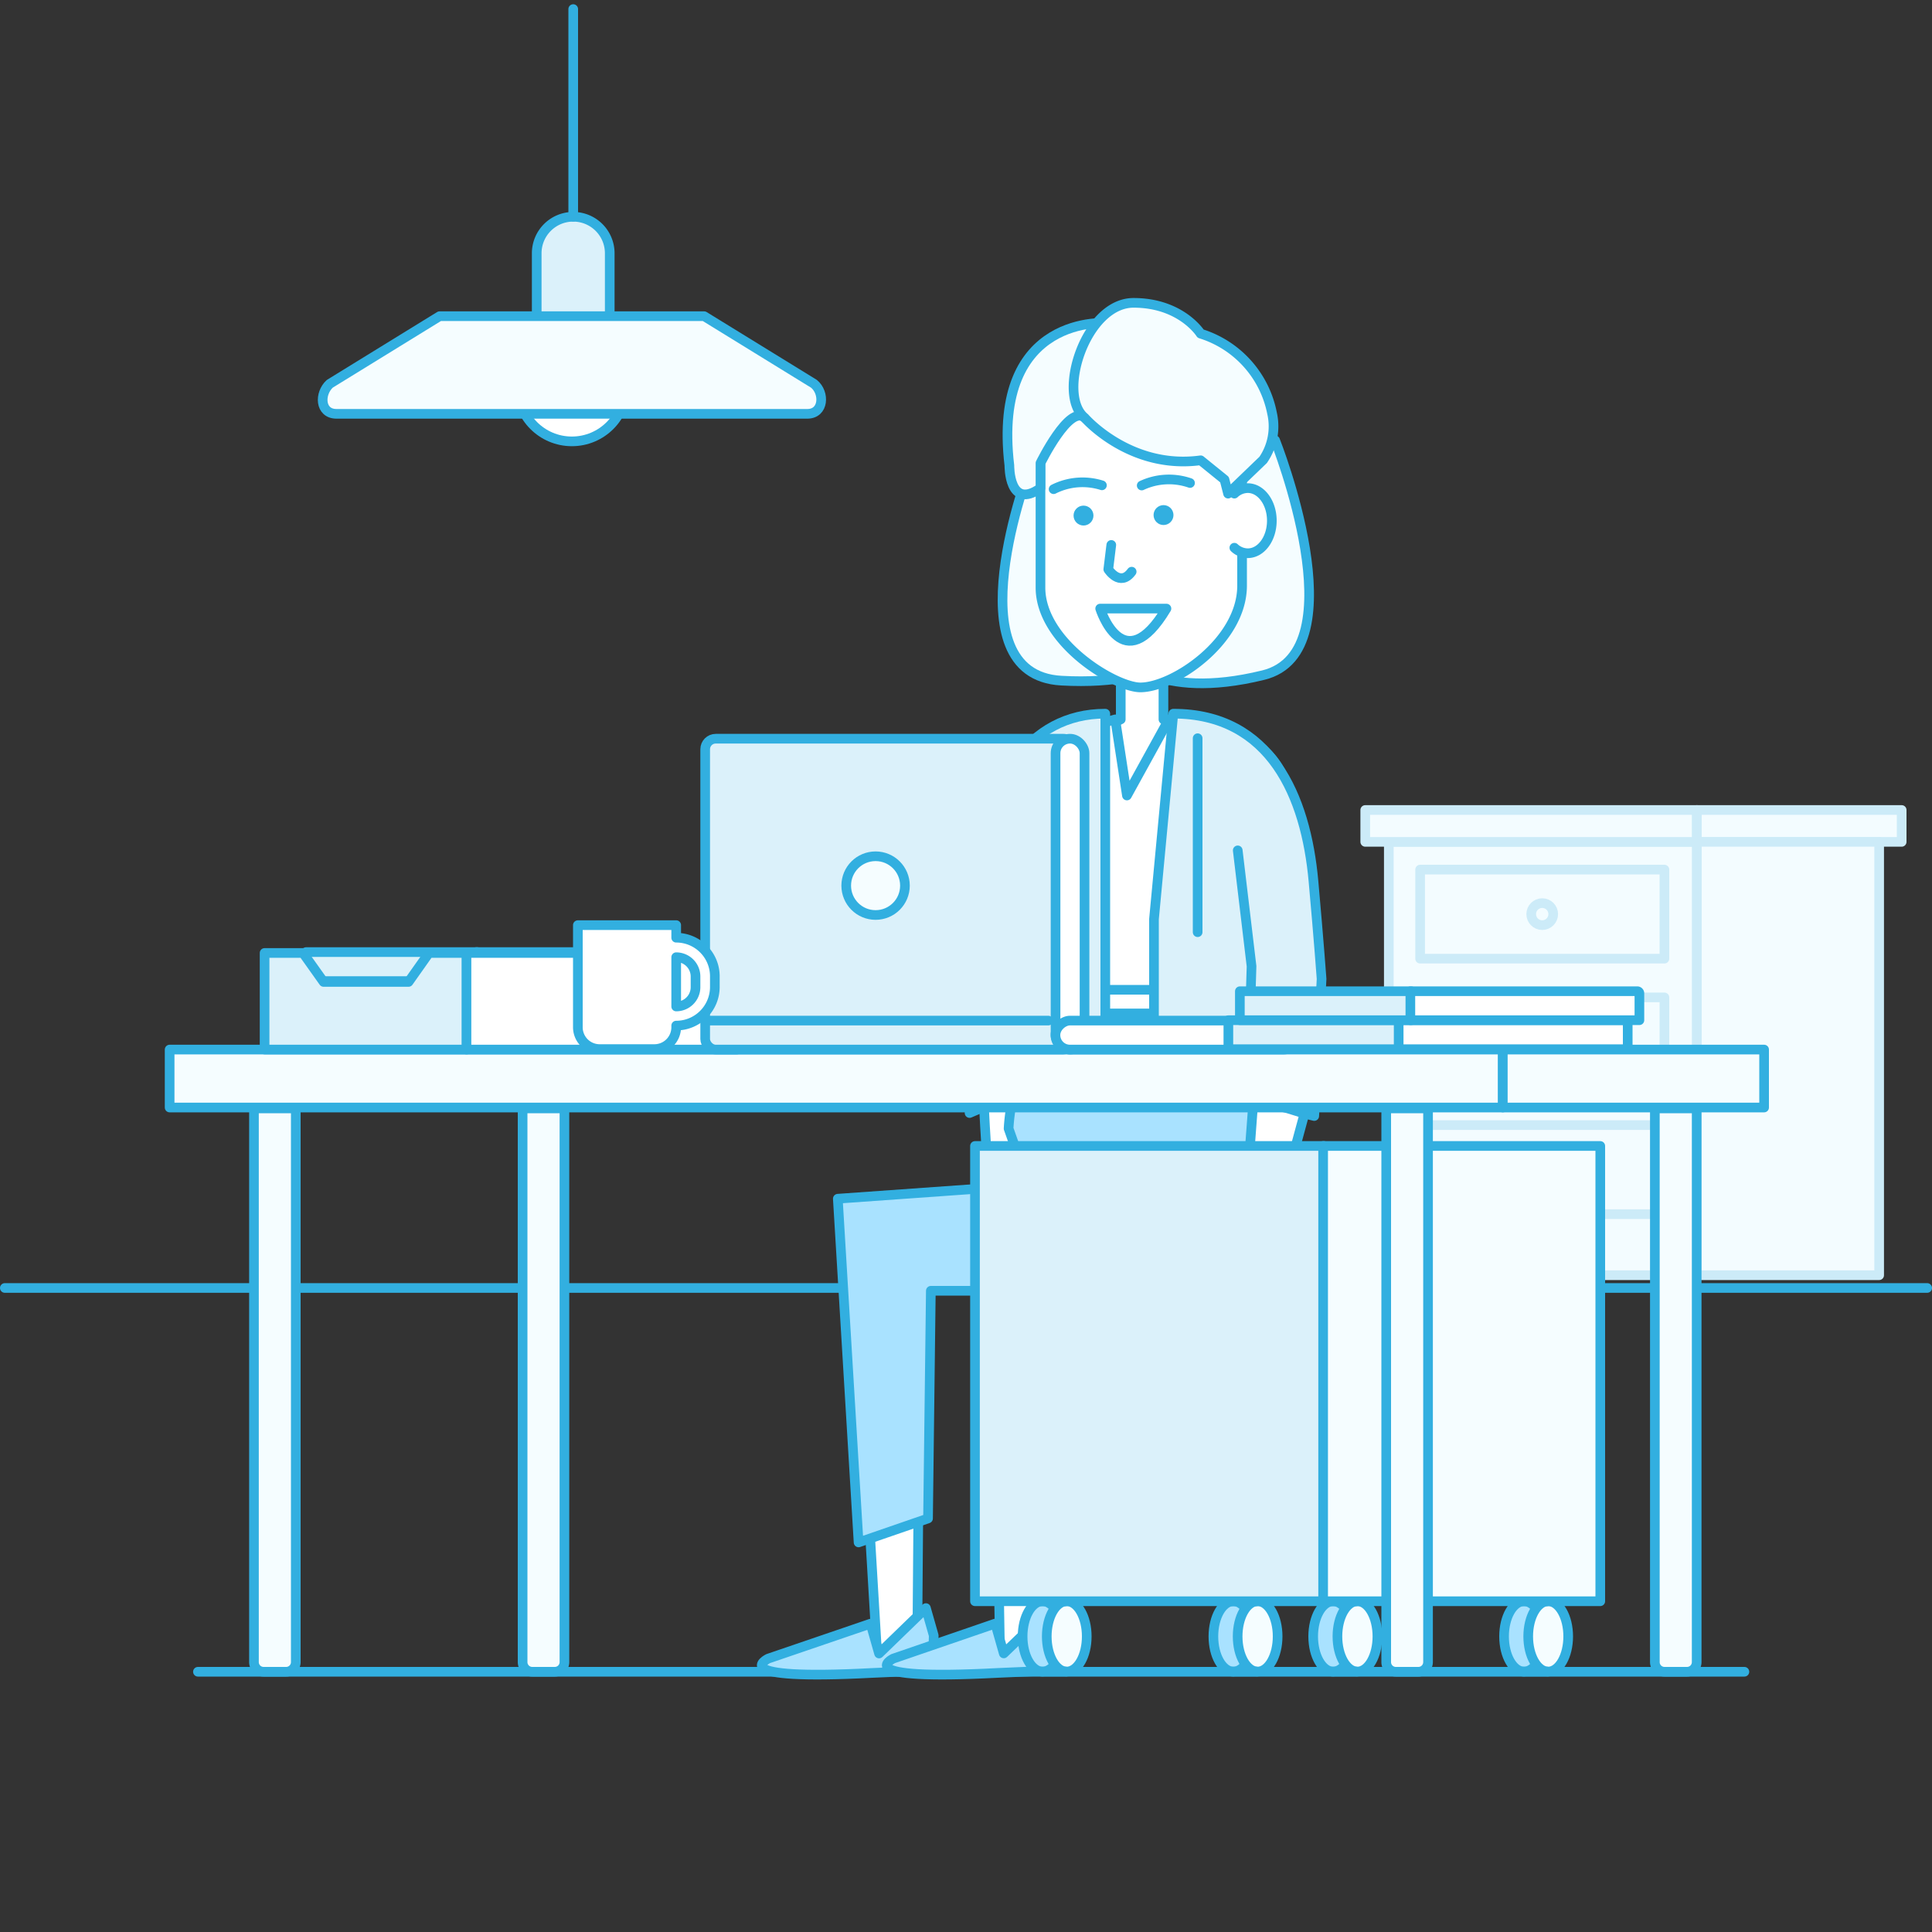
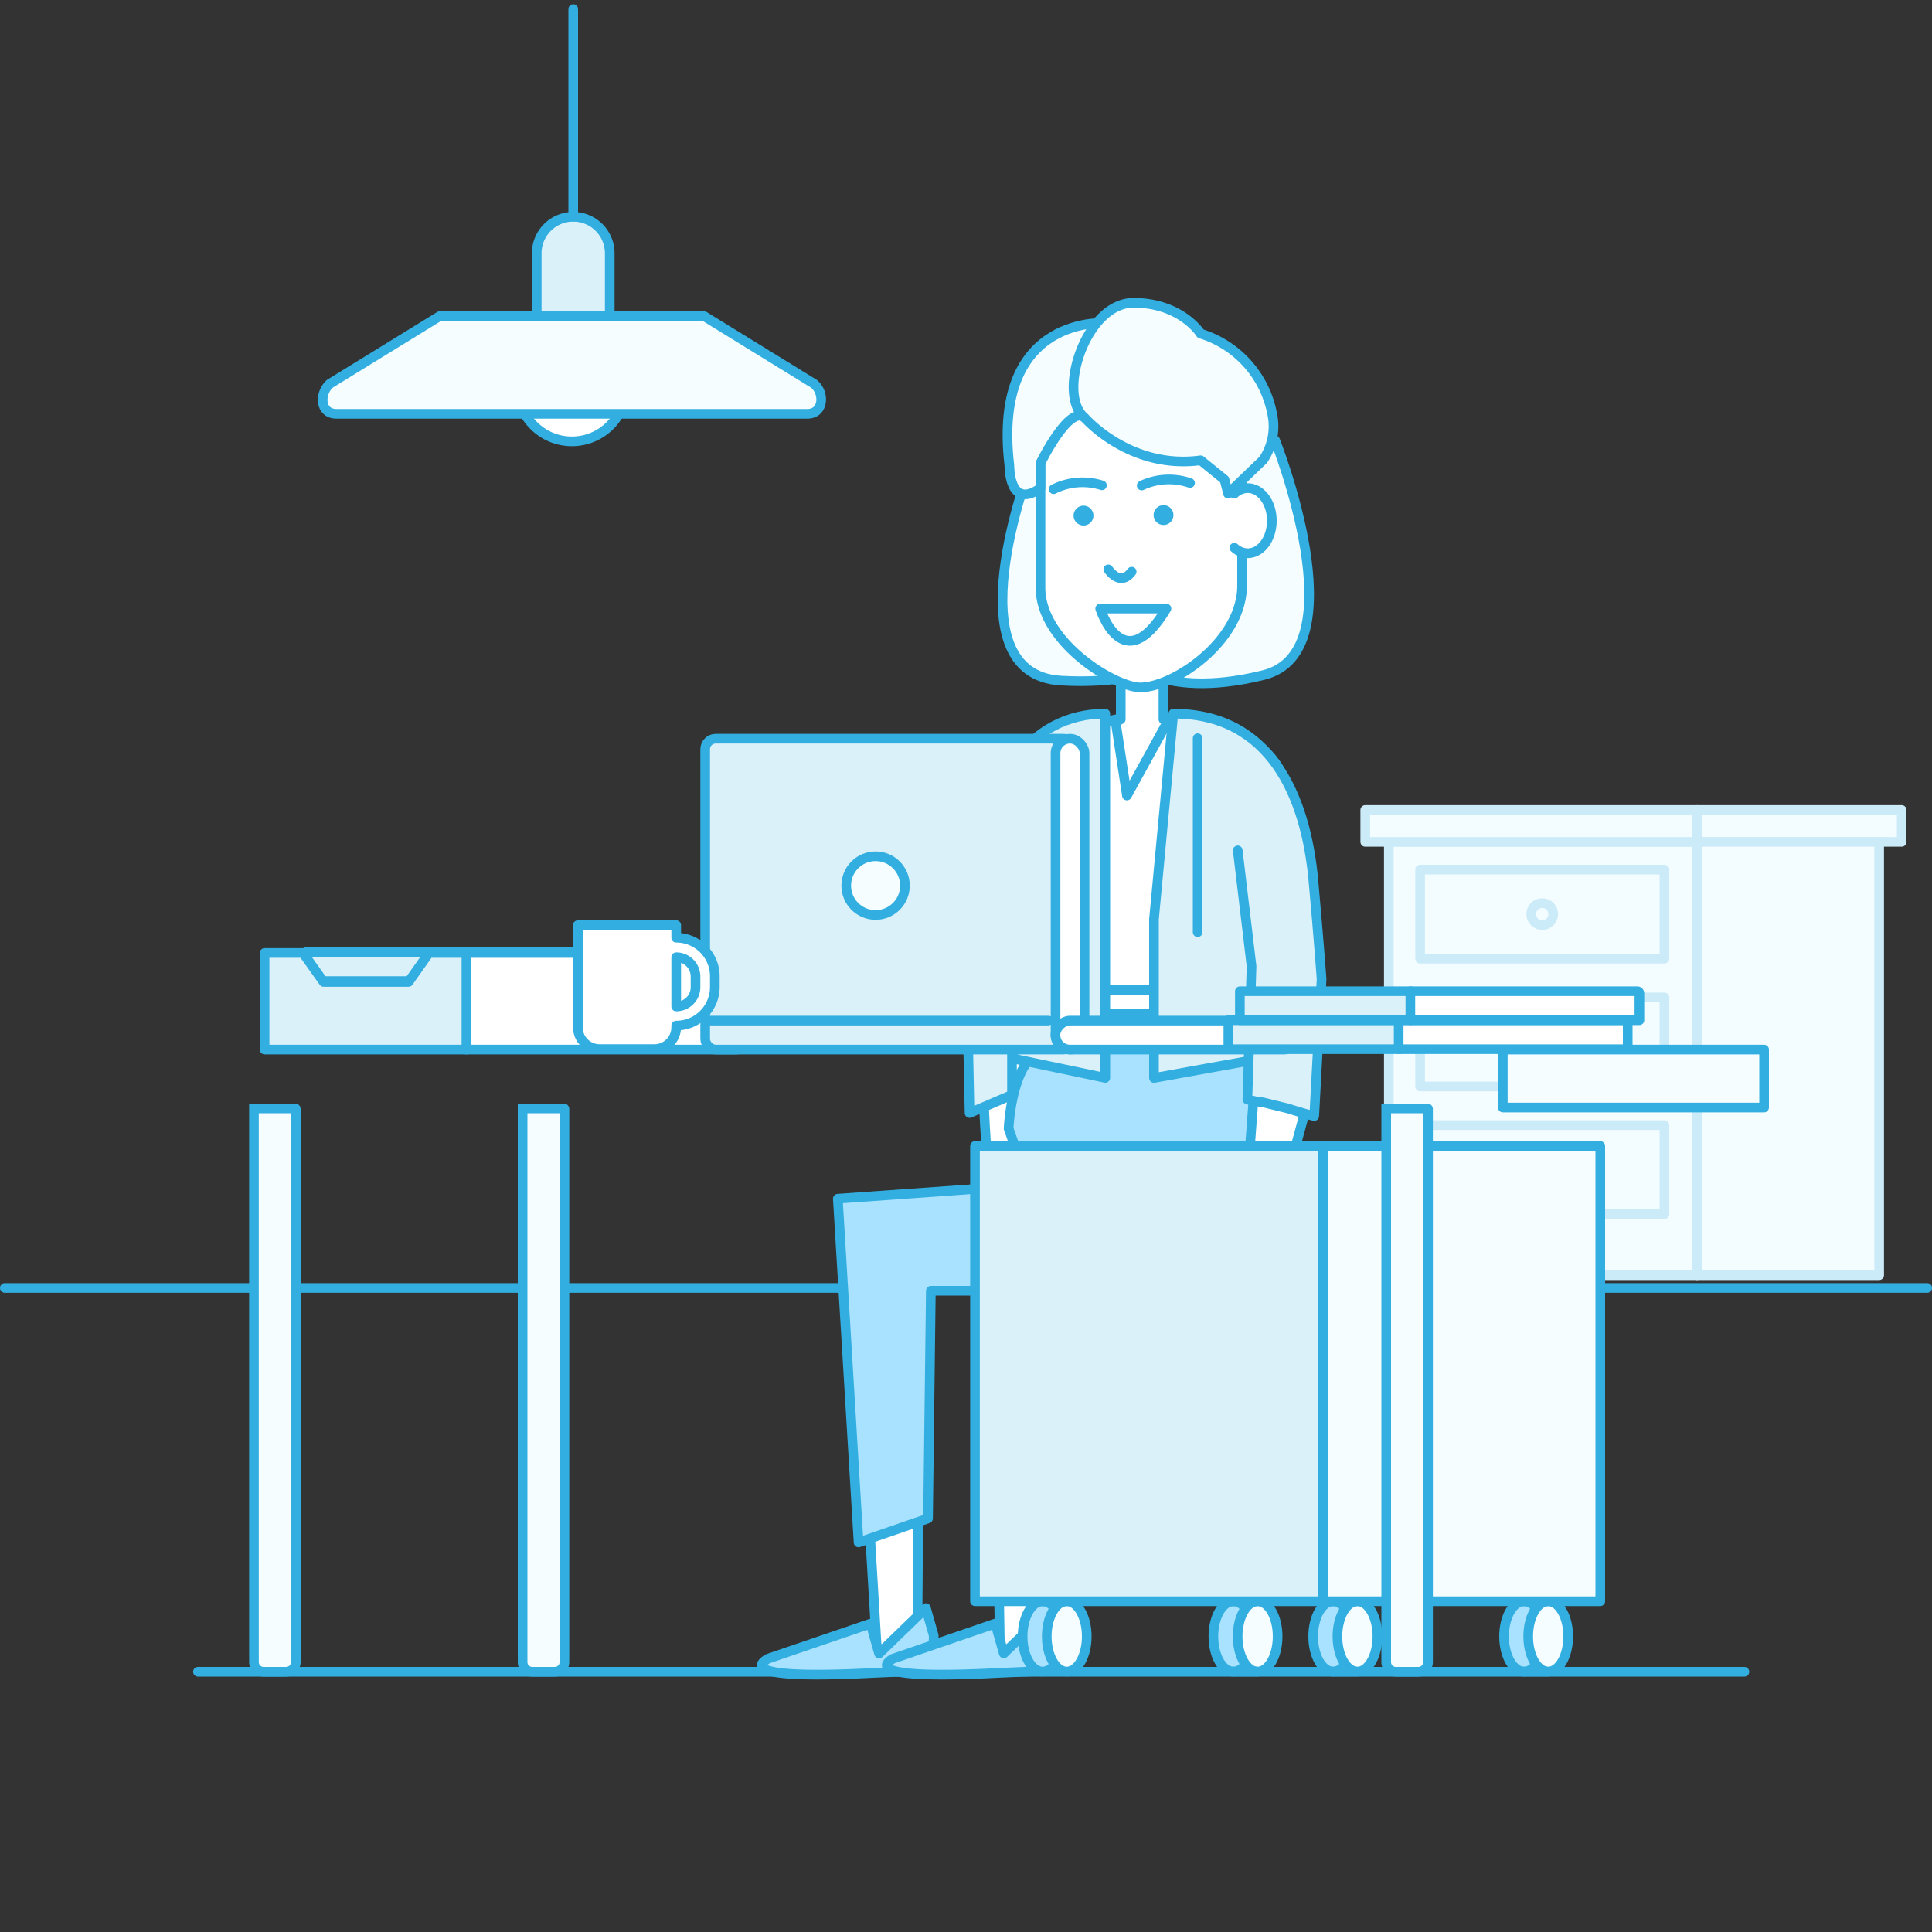
<svg xmlns="http://www.w3.org/2000/svg" id="Layer_1" data-name="Layer 1" viewBox="0 0 200 200">
  <rect x="0" y="0" width="200" height="200" fill="#333333" stroke="none" />
  <defs>
    <style>.cls-1{fill:#fff;}.cls-1,.cls-2,.cls-3,.cls-5,.cls-6,.cls-8{stroke:#32afe0;}.cls-1,.cls-2,.cls-3,.cls-4,.cls-5,.cls-6{stroke-linecap:round;stroke-linejoin:round;}.cls-2{fill:#dbf1fa;}.cls-3,.cls-8{fill:#f5fdff;}.cls-4{fill:#f3fcff;stroke:#ccebf8;}.cls-5{fill:none;}.cls-6{fill:#a9e2ff;}.cls-7{fill:#32afe0;}.cls-8{stroke-miterlimit:10;}</style>
  </defs>
  <title>Q132</title>
  <circle class="cls-1" cx="59.2" cy="40.11" r="5.58" />
  <path class="cls-2" d="M59.34,22.44h0a3.78,3.78,0,0,1,3.78,3.78v6.52a0,0,0,0,1,0,0H55.56a0,0,0,0,1,0,0V26.22A3.78,3.78,0,0,1,59.34,22.44Z" />
  <line class="cls-1" x1="59.34" y1="22.44" x2="59.34" y2="0.94" />
  <path class="cls-3" d="M84.26,39.73l-11.37-7H45.51l-11.37,7c-1.1,1-1.05,3.11.69,3.11H83.57C85.31,42.84,85.39,40.65,84.26,39.73Z" />
  <rect class="cls-4" x="143.77" y="87.15" width="31.9" height="44.86" />
  <rect class="cls-4" x="141.33" y="83.85" width="34.33" height="3.3" />
  <rect class="cls-4" x="175.66" y="83.85" width="21.2" height="3.3" />
  <rect class="cls-4" x="175.66" y="87.15" width="18.87" height="44.86" />
  <rect class="cls-4" x="147.01" y="90.02" width="25.29" height="9.22" />
  <circle class="cls-4" cx="159.65" cy="94.63" r="1.14" />
  <rect class="cls-4" x="147.01" y="103.25" width="25.29" height="9.22" />
  <circle class="cls-4" cx="159.65" cy="107.86" r="1.14" />
  <rect class="cls-4" x="147.01" y="116.47" width="25.29" height="9.22" />
  <circle class="cls-4" cx="159.65" cy="121.09" r="1.14" />
  <line class="cls-5" x1="0.5" y1="133.33" x2="199.5" y2="133.33" />
  <line class="cls-5" x1="20.49" y1="173.06" x2="180.58" y2="173.06" />
  <path class="cls-3" d="M106.62,48.38s-8.19,21.45,3.25,22.08S124,66.29,124,66.29s-4.76-16.53-7.39-17.9S111.62,47,106.62,48.38Z" />
  <path class="cls-3" d="M132,45.58s8.69,21.88-1.23,24.31c-11.13,2.73-14.6-2-14.6-2s2.25-17.05,4.64-18.8S126.9,45,132,45.58Z" />
  <path class="cls-1" d="M124.11,76.57s1.75,13.41-6.4,12.56c-7.12,0-6-12.56-6-12.56l4.31-2.1v-4h4.42v4Z" />
  <path class="cls-1" d="M118.05,71.16h0c-2.6,0-10.34-4.65-10.34-10.34V43.88a9.4,9.4,0,0,1,9.38-9.38h2.11a9.4,9.4,0,0,1,9.38,9.38V60.63C128.57,66.42,121.44,71.16,118.05,71.16Z" />
  <path class="cls-3" d="M114.73,33.44s-12.12-1.12-10.24,14.75c0,0-.06,4.67,3.22,2.34V47.94s3-6.13,4.58-4.69S114.73,33.44,114.73,33.44Z" />
  <polygon class="cls-1" points="105.32 123.55 105.32 132.67 104.24 133.54 101.92 128.85 101.92 124.71 105.32 123.55" />
  <path class="cls-1" d="M121,74.47s12.5-.3,12.5,9.55c0,2.68,1.17,17.55,1.17,22.38,0,8.52-.64,8.41-.64,8.41l-4.15-1.29V91.43l-4.17,13.48H111l-4.42-13.17v30.51l-4.09,1.53c-.34-3.77-.77-9.74-.86-16.94,0-3.82,1.09-16.28,1.09-20.37,0-8.8,12.73-12,12.73-12l1.21,7.88Z" />
  <rect class="cls-1" x="109.73" y="102.46" width="17.01" height="2.45" />
  <path class="cls-6" d="M130.79,109.84c-1.41-2.34-4.94-4.64-4.94-4.64h-15a21.24,21.24,0,0,0-4.75,5.07c-1.53,2.45-1.69,6.56-1.69,6.56h0l3,8.5,2.82,8.36,5.93-.29L117.31,123l1.91-.14.47,10.57,7.06-.25,2.2-8.32,3.11-8h0S132.2,112.18,130.79,109.84Z" />
  <polyline class="cls-5" points="111.63 77.23 110.27 83.65 114.3 81.47" />
  <polyline class="cls-5" points="124.64 77.23 126 83.65 121.97 81.47" />
  <path class="cls-2" d="M114.42,73.88v37.7l-9.54-2,1-21.5-1.12,16.76v8.5l-4.39,1.88-.27-13,1-11C101.92,81,106.43,73.88,114.42,73.88Z" />
  <path class="cls-2" d="M121.46,73.88l-2,21.27v16.44l9.8-1.77.3-9.79-1.43-12,1.43,12-.43,13.79,6.92,1.71.76-14.19s-.29-4-.84-10.12C135.18,82.43,131.53,73.88,121.46,73.88Z" />
  <line class="cls-5" x1="111.15" y1="76.77" x2="111.15" y2="96.85" />
  <line class="cls-5" x1="123.98" y1="76.42" x2="123.98" y2="96.5" />
-   <path class="cls-5" d="M117.15,59.18c-1.2,1.64-2.42-.24-2.42-.24l.31-2.53" />
+   <path class="cls-5" d="M117.15,59.18c-1.2,1.64-2.42-.24-2.42-.24" />
  <path class="cls-5" d="M120.75,63c-4.5,7.52-6.86,0-6.86,0Z" />
  <circle class="cls-7" cx="112.17" cy="53.37" r="1.03" transform="translate(-4.89 94.95) rotate(-45)" />
  <circle class="cls-7" cx="120.45" cy="53.32" r="1.03" transform="translate(-11.26 51.21) rotate(-22.96)" />
  <path class="cls-5" d="M109.07,50.64a6.65,6.65,0,0,1,5-.4" />
  <path class="cls-5" d="M123.19,50a6.65,6.65,0,0,0-5,.26" />
  <path class="cls-1" d="M127.78,51.1a2.05,2.05,0,0,1,1.39-.57c1.37,0,2.49,1.51,2.49,3.37s-1.11,3.37-2.49,3.37a2.05,2.05,0,0,1-1.39-.57" />
  <polygon class="cls-1" points="128.47 123.55 128.07 128.03 128.47 132.67 131.03 134.36 133.17 128.85 133.17 124.71 128.47 123.55" />
  <polygon class="cls-1" points="130.76 114.12 129.75 113.97 129.02 123.69 132.52 124.55 135.04 115.28 133.3 114.74 130.76 114.12" />
  <path class="cls-3" d="M112.29,43.25s4.68,5.4,12,4.4l2.47,2,.37,1.45,3.63-3.49a6.14,6.14,0,0,0,.92-4.84,10.79,10.79,0,0,0-7.39-8.23s-2-3.19-6.95-3.19S109.34,40.86,112.29,43.25Z" />
  <polygon class="cls-1" points="95.25 133.12 94.95 171.08 90.79 171.08 88.55 133.45 95.25 133.12" />
  <polygon class="cls-1" points="109.97 132.66 107.71 171.08 103.52 171.08 102.87 132.66 109.97 132.66" />
  <polygon class="cls-6" points="117.08 121.93 117.08 133.62 96.36 133.62 96.07 157.19 88.88 159.67 86.73 124.09 117.08 121.93" />
  <path class="cls-6" d="M94.44,173l2.11-.1.11-3.59-.81-2.84L91,171.17l-.88-3.09L79.52,171.7s-4.7,2.3,10.81,1.48Z" />
  <path class="cls-6" d="M107.38,173l2.11-.1.11-3.59-.81-2.84-4.88,4.69-.88-3.09L92.46,171.7s-4.7,2.3,10.81,1.48Z" />
-   <polygon class="cls-6" points="128.1 133.62 111.94 133.62 109.58 160.24 102.44 157.73 102.26 124.22 126.93 120.86 128.1 133.62" />
  <path class="cls-8" d="M26.29,114.74h4.27a.06.06,0,0,1,.06.06v57.26a1,1,0,0,1-1,1H27.29a1,1,0,0,1-1-1V114.74A0,0,0,0,1,26.29,114.74Z" />
  <path class="cls-8" d="M54.1,114.74h4.27a.06.06,0,0,1,.06.06v57.26a1,1,0,0,1-1,1H55.1a1,1,0,0,1-1-1V114.74A0,0,0,0,1,54.1,114.74Z" />
-   <rect class="cls-3" x="17.56" y="108.65" width="138.01" height="6" />
  <rect class="cls-3" x="155.57" y="108.65" width="27.05" height="6" />
  <ellipse class="cls-6" cx="107.93" cy="169.4" rx="2.07" ry="3.64" />
  <ellipse class="cls-3" cx="110.43" cy="169.4" rx="2.07" ry="3.64" />
  <line class="cls-6" x1="107.77" y1="165.76" x2="110.34" y2="165.76" />
-   <line class="cls-6" x1="107.77" y1="173.04" x2="110.34" y2="173.04" />
  <ellipse class="cls-6" cx="127.68" cy="169.4" rx="2.07" ry="3.64" />
  <ellipse class="cls-3" cx="130.19" cy="169.4" rx="2.07" ry="3.64" />
  <line class="cls-6" x1="127.52" y1="165.76" x2="130.09" y2="165.76" />
  <line class="cls-6" x1="127.52" y1="173.04" x2="130.09" y2="173.04" />
  <ellipse class="cls-6" cx="138.01" cy="169.4" rx="2.07" ry="3.64" />
  <ellipse class="cls-3" cx="140.52" cy="169.4" rx="2.07" ry="3.64" />
  <line class="cls-6" x1="137.85" y1="165.76" x2="140.42" y2="165.76" />
  <line class="cls-6" x1="137.85" y1="173.04" x2="140.42" y2="173.04" />
  <ellipse class="cls-6" cx="157.77" cy="169.4" rx="2.07" ry="3.64" />
  <ellipse class="cls-3" cx="160.27" cy="169.4" rx="2.07" ry="3.64" />
  <line class="cls-6" x1="157.61" y1="165.76" x2="160.18" y2="165.76" />
  <line class="cls-6" x1="157.61" y1="173.04" x2="160.18" y2="173.04" />
  <rect class="cls-2" x="100.93" y="118.63" width="36.13" height="47.13" />
  <rect class="cls-3" x="136.97" y="118.63" width="28.69" height="47.13" />
  <path class="cls-8" d="M143.5,114.74h4.27a.06.06,0,0,1,.06.06v57.26a1,1,0,0,1-1,1H144.5a1,1,0,0,1-1-1V114.74A0,0,0,0,1,143.5,114.74Z" />
-   <path class="cls-8" d="M171.31,114.74h4.27a.06.06,0,0,1,.06.06v57.26a1,1,0,0,1-1,1h-2.33a1,1,0,0,1-1-1V114.74A0,0,0,0,1,171.31,114.74Z" />
  <polygon class="cls-2" points="48.51 105.19 32.35 105.19 32.35 104.8 32.35 103.61 32.35 103.19 48.51 103.19 48.51 105.19" />
  <path class="cls-1" d="M48.41,103.19H69.84a.17.17,0,0,1,.17.17v1.83a0,0,0,0,1,0,0H48.41a0,0,0,0,1,0,0v-2A0,0,0,0,1,48.41,103.19Z" />
  <polygon class="cls-2" points="49.42 101.56 31.68 101.56 31.68 100.97 31.68 99.19 31.68 98.56 49.42 98.56 49.42 101.56" />
  <path class="cls-1" d="M49.3,98.56H72.79a.22.22,0,0,1,.22.22v2.78a0,0,0,0,1,0,0H49.3a0,0,0,0,1,0,0v-3A0,0,0,0,1,49.3,98.56Z" />
  <path class="cls-1" d="M50.11,101.19H71.55a.17.17,0,0,1,.17.17v1.83a0,0,0,0,1,0,0H50.11a0,0,0,0,1,0,0v-2A0,0,0,0,1,50.11,101.19Z" />
  <polygon class="cls-2" points="48.32 108.65 27.39 108.65 27.39 106.68 27.39 100.76 27.39 98.65 31.37 98.65 33.5 101.65 42.29 101.65 44.41 98.65 48.32 98.65 48.32 108.65" />
  <path class="cls-1" d="M48.32,98.65H75.85a.44.44,0,0,1,.44.44v9.56a0,0,0,0,1,0,0h-28a0,0,0,0,1,0,0v-10A0,0,0,0,1,48.32,98.65Z" />
  <rect class="cls-2" x="73" y="76.47" width="38.18" height="32.18" rx="1.09" ry="1.09" transform="translate(184.18 185.12) rotate(-180)" />
  <rect class="cls-1" x="109.26" y="76.47" width="3" height="32.18" rx="1.5" ry="1.5" transform="translate(221.53 185.12) rotate(180)" />
  <rect class="cls-1" x="120.35" y="94.56" width="3" height="25.17" rx="1.5" ry="1.5" transform="translate(14.7 229) rotate(-90)" />
  <line class="cls-3" x1="108.52" y1="105.65" x2="73" y2="105.65" />
  <circle class="cls-3" cx="90.64" cy="91.68" r="3.04" />
  <polygon class="cls-2" points="144.91 108.61 127.16 108.61 127.16 108.01 127.16 106.24 127.16 105.61 144.91 105.61 144.91 108.61" />
  <path class="cls-1" d="M144.79,105.61h23.49a.22.22,0,0,1,.22.22v2.78a0,0,0,0,1,0,0H144.79a0,0,0,0,1,0,0v-3A0,0,0,0,1,144.79,105.61Z" />
  <polygon class="cls-2" points="146.09 105.61 128.35 105.61 128.35 105.01 128.35 103.24 128.35 102.61 146.09 102.61 146.09 105.61" />
  <path class="cls-1" d="M146,102.61h23.49a.22.22,0,0,1,.22.22v2.78a0,0,0,0,1,0,0H146a0,0,0,0,1,0,0v-3A0,0,0,0,1,146,102.61Z" />
  <path class="cls-1" d="M70,97.07v-1.3H59.82v10.57a2.26,2.26,0,0,0,2.26,2.26h5.69A2.26,2.26,0,0,0,70,106.34v-.17a4,4,0,0,0,4-4V101A4,4,0,0,0,70,97.07Zm2,5.12a2,2,0,0,1-2,2v-5.1a2,2,0,0,1,2,2Z" />
</svg>